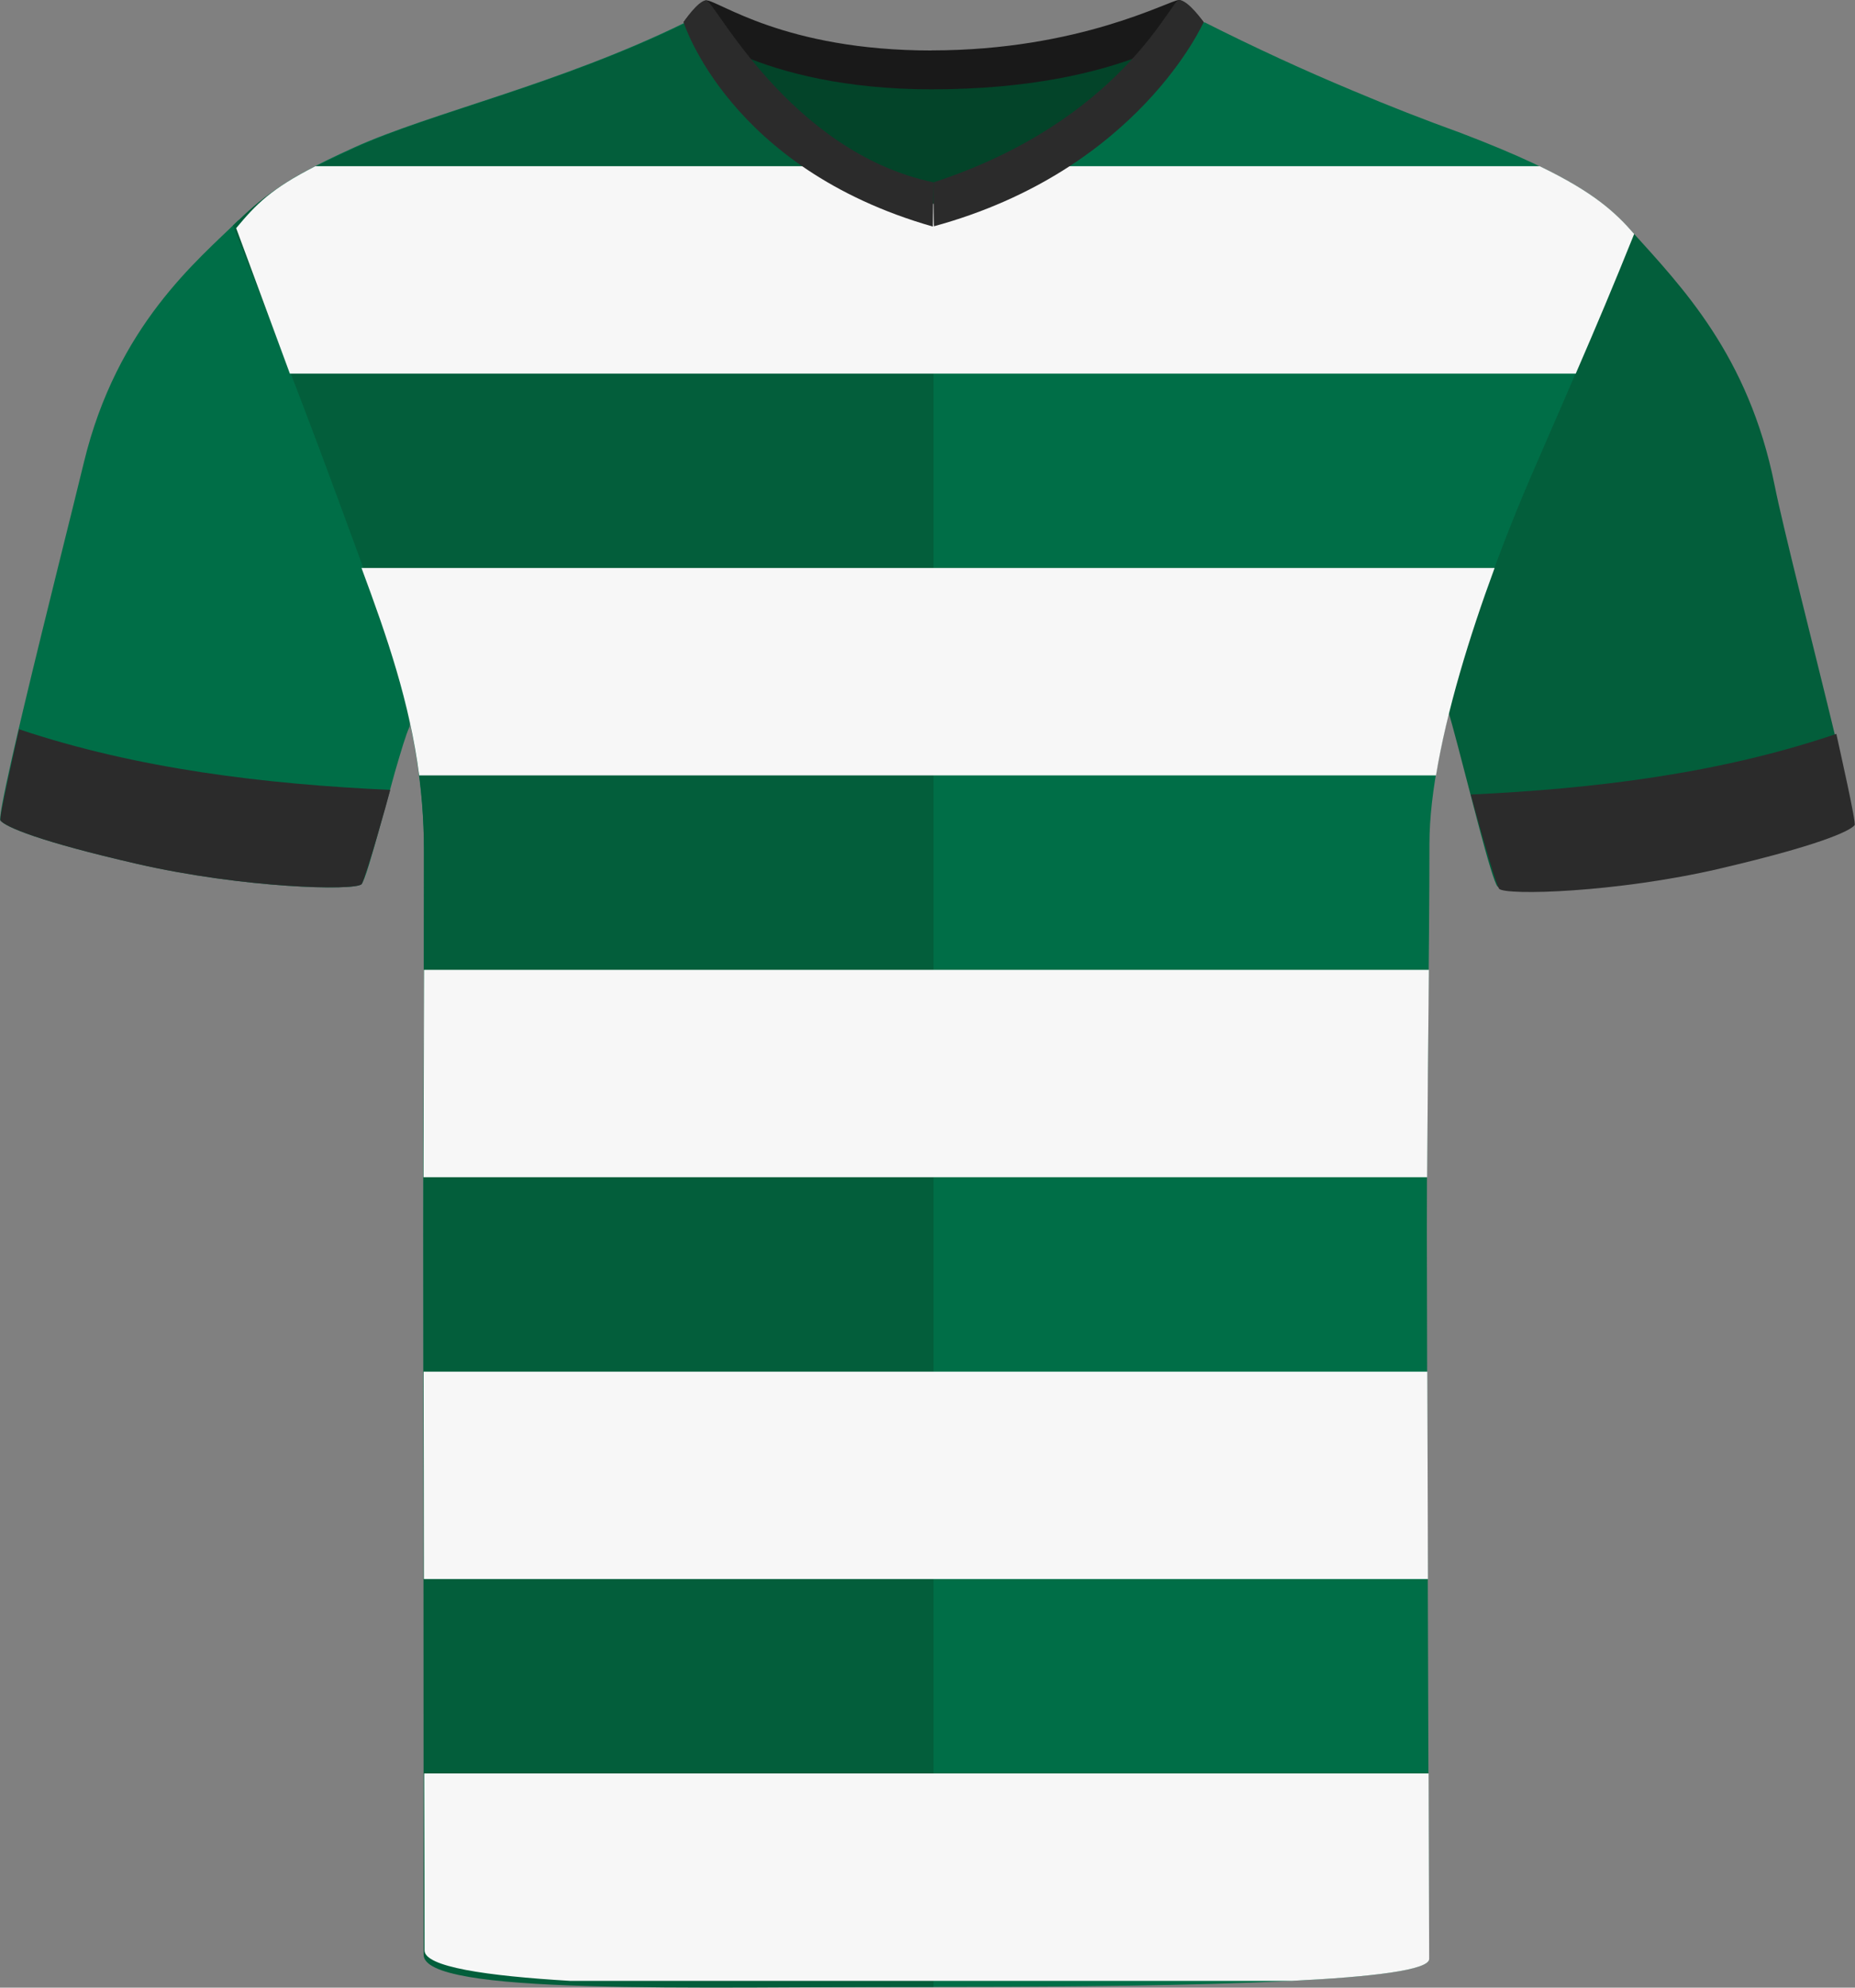
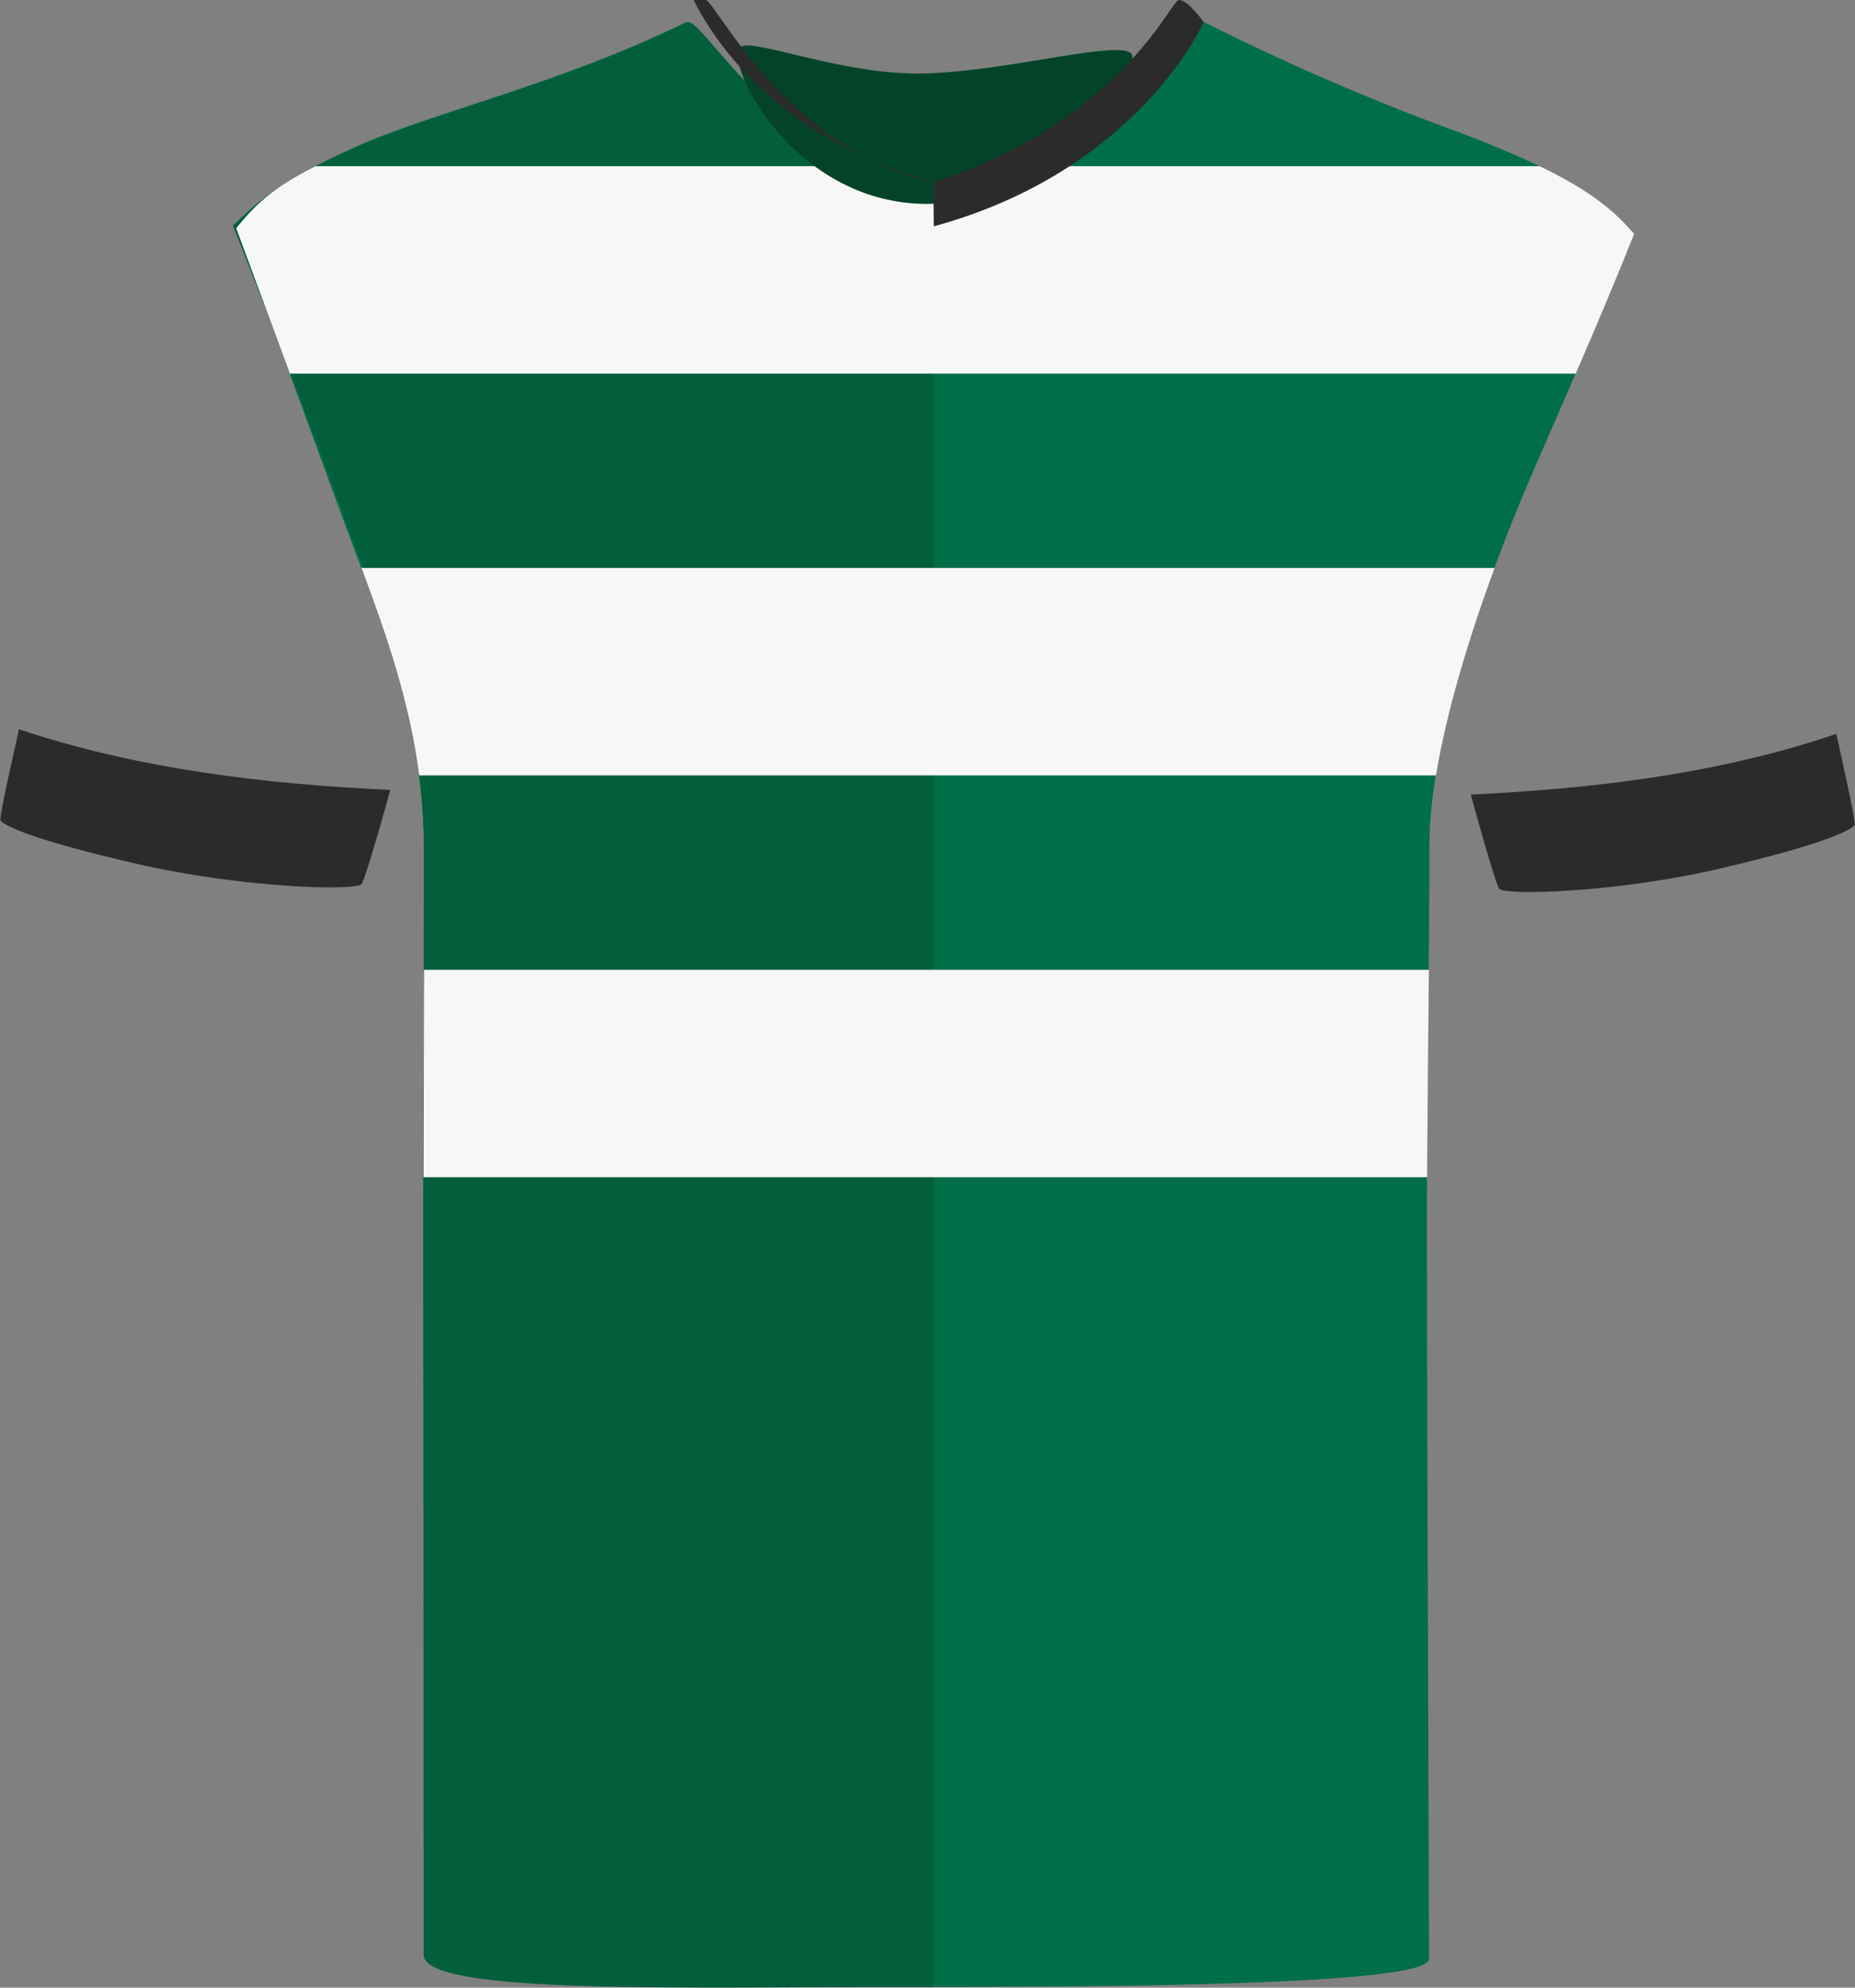
<svg xmlns="http://www.w3.org/2000/svg" id="uuid-1b4762e4-e2f7-44f0-b9e3-78775715296f" viewBox="0 0 200.69 214.94">
  <rect x="0" y="0" width="200.69" height="214.94" fill="#808080" stroke="none" />
  <defs>
    <style>.uuid-6e222f5d-394e-4318-93a2-3e7a1ebe6a4e{fill:#f7f7f7;}.uuid-f9d259d9-15c9-4d42-879b-9659f49a4504{fill:#034429;}.uuid-cfee6363-bb45-4200-ad06-44dffd418459{fill:#006e47;}.uuid-c11a5e41-181b-467e-afc5-52d7b458ea29{fill:#035e3b;}.uuid-71752526-6c29-4a1b-8959-14b70f94498c{fill:#191919;}.uuid-f372e096-c482-4591-98f7-72db647889d4{fill:#2b2b2b;}</style>
  </defs>
-   <path class="uuid-cfee6363-bb45-4200-ad06-44dffd418459" d="m44.31,78.58c-.37.78-.94,2.68-1.59,4.93-.5,1.81-1.06,3.86-1.58,5.74-.9,3.25-1.7,6.03-2.03,6.36-.75.76-12.8.42-24.2-2.18-10.67-2.44-14.3-4-14.86-4.7-.16-.2.36-2.82,1.22-6.65.38-1.69.83-3.61,1.32-5.66,2.29-9.62,5.44-22.06,6.48-26.39,3.58-14.84,12.34-21.9,16.75-26.24,0,0,3.57,11.55,9.79,27.57,6.23,16.03,9,26.59,8.7,27.22Z" />
-   <path class="uuid-c11a5e41-181b-467e-afc5-52d7b458ea29" d="m200.47,88.98c-.56.7-3.57,2.26-14.25,4.7h0c-11.4,2.61-23.45,2.95-24.2,2.19-.31-.31-1.11-3.06-2-6.41-.28-1.05-.57-2.17-.86-3.28-1.02-3.9-2.01-7.79-2.48-9.27-.21-.66,1.59-8.09,7.81-24.11,6.23-16.03,12-27.84,12-27.84,5.48,6.08,12.67,13.45,15.49,27.45.97,4.87,4.41,18.22,6.61,27.37.23.96.45,1.88.64,2.74.87,3.7,1.4,6.26,1.23,6.46Z" />
  <path class="uuid-cfee6363-bb45-4200-ad06-44dffd418459" d="m176.78,25.3c-3.59,8.94-5.78,13.84-11.03,25.95-5.01,11.55-11.1,28.88-11.1,39.98s-.28,27.89-.28,41.96.23,72.35.23,78.65c0,2.81-33.71,3.02-53.61,3.02s-55.08.15-55.08-3.95c0-6.88-.11-60.78-.11-77.37s.07-26.25.07-41.46c0-14.33-4.76-25.01-9.54-38.08-4.77-13.07-10.8-29.33-10.8-29.33,2.75-3.29,4.46-4.94,12.76-8.71,8.3-3.77,22.2-6.84,35.83-13.52,1.69-.76,11.06,16.8,26.96,16.8,13.56,0,23.26-11.57,27.37-15.52.95-.92,1.6-1.42,1.93-1.28,5.27,2.66,10.64,5.14,16.09,7.41,3.81,1.61,7.66,3.11,11.55,4.52,12.56,4.78,15.95,7.7,18.76,10.93Z" />
  <path class="uuid-c11a5e41-181b-467e-afc5-52d7b458ea29" d="m100.99,19.22v195.63c-26.65,0-55.16.93-55.16-3.47,0-4.9-.03-61.25-.03-77.85s.07-27.13.07-41.46-4.53-25.02-9.3-38.1c-4.78-13.07-11.37-29.57-11.37-29.57,3.21-3.11,5.03-4.69,13.33-8.46,4.76-2.17,11.38-4.11,18.74-6.63,5.44-1.87,11.28-4.06,17.08-6.89.21-.1.52.08.95.47,3.04,2.77,11.72,16.33,25.69,16.33Z" />
  <g id="uuid-c564068f-87e4-48bb-8263-92ce7aa2f7eb">
    <path class="uuid-f372e096-c482-4591-98f7-72db647889d4" d="m14.87,93.43c-10.65-2.44-14.26-4.01-14.82-4.7-.19-.24,1.62-8.12,2.01-9.87,12.81,4.3,26.66,5.94,40.16,6.56-.25,1.01-2.58,9.28-3.09,10.19-.75.75-12.9.42-24.26-2.18" />
  </g>
  <g id="uuid-9e20e7ea-cc79-4a87-bfea-b3207762db27">
    <path class="uuid-f372e096-c482-4591-98f7-72db647889d4" d="m186.05,93.93c10.48-2.44,14.04-4.01,14.6-4.7.19-.24-1.6-8.12-1.98-9.87-12.62,4.3-26.26,5.94-39.54,6.56.25,1.01,2.55,9.28,3.05,10.19.74.75,12.71.42,23.89-2.18" />
  </g>
-   <path class="uuid-6e222f5d-394e-4318-93a2-3e7a1ebe6a4e" d="m154.62,211.84c0,1.21-6.22,1.94-14.9,2.37H61.72c-9.14-.54-15.79-1.52-15.79-3.3,0-2.27-.01-9.66-.04-19.13h108.67c.03,10.09.06,17.96.06,20.06Z" />
-   <path class="uuid-6e222f5d-394e-4318-93a2-3e7a1ebe6a4e" d="m154.49,170.76H45.86c0-7.82-.02-15.67-.03-22.43h108.59c.02,6.68.05,14.54.07,22.43Z" />
  <path class="uuid-6e222f5d-394e-4318-93a2-3e7a1ebe6a4e" d="m154.59,104.88c-.07,7.15-.15,14.99-.19,22.42H45.82c.01-8.4.04-15.14.05-22.42h108.72Z" />
  <path class="uuid-6e222f5d-394e-4318-93a2-3e7a1ebe6a4e" d="m161.7,61.42c-2.71,7.34-5.19,15.43-6.34,22.43H45.35c-1.03-7.92-3.46-14.95-6.24-22.43h122.59Z" />
  <path class="uuid-6e222f5d-394e-4318-93a2-3e7a1ebe6a4e" d="m176.8,25.3c-2.29,5.7-4.01,9.76-6.32,15.1H31.36c-3.17-8.61-5.81-15.73-5.81-15.73,2.21-2.64,3.75-4.23,8.57-6.7h132.45c5.87,2.83,8.2,5,10.23,7.33Z" />
  <g id="uuid-5f77a259-d2d5-4af8-9b6b-84ff7ceb5320">
    <path class="uuid-f9d259d9-15c9-4d42-879b-9659f49a4504" d="m79.91,5.27c.59-1.59,10.34,2.68,19.3,2.68s21.75-3.72,23.19-2.15-8.2,16.25-22.1,16.25-21.41-14.01-20.39-16.78" />
  </g>
  <g id="uuid-2f6e95d5-f06a-45d5-a8b9-378bac8a1e24">
-     <path class="uuid-71752526-6c29-4a1b-8959-14b70f94498c" d="m100.79,5.45C116.85,5.45,126.56,0,127.55,0c.78.04,2.67,2.39,2.67,2.39,0,0-8.28,7.27-29.43,7.27-18.83,0-26.83-7.27-26.83-7.27,0,0,1.77-2.35,2.45-2.35,1.32,0,8.42,5.42,24.38,5.42" />
-   </g>
+     </g>
  <g id="uuid-1981002c-7f52-46ab-9eed-7277f5c7d589">
-     <path class="uuid-f372e096-c482-4591-98f7-72db647889d4" d="m76.41.04c.88,0,8.98,16.38,24.58,19.68l-.07,4.78c-22.05-6.29-26.97-22.11-26.97-22.11,0,0,1.57-2.35,2.46-2.35" />
+     <path class="uuid-f372e096-c482-4591-98f7-72db647889d4" d="m76.41.04c.88,0,8.98,16.38,24.58,19.68c-22.05-6.29-26.97-22.11-26.97-22.11,0,0,1.57-2.35,2.46-2.35" />
  </g>
  <g id="uuid-7bfeb0c2-7955-48a7-94ef-b04a8a8b7051">
    <path class="uuid-f372e096-c482-4591-98f7-72db647889d4" d="m127.55,0c1.01,0,2.67,2.39,2.67,2.39,0,0-7.05,16.04-29.18,22.08-.04.01-.04-4.75-.04-4.75C121.34,13.06,126.65,0,127.55,0" />
  </g>
</svg>